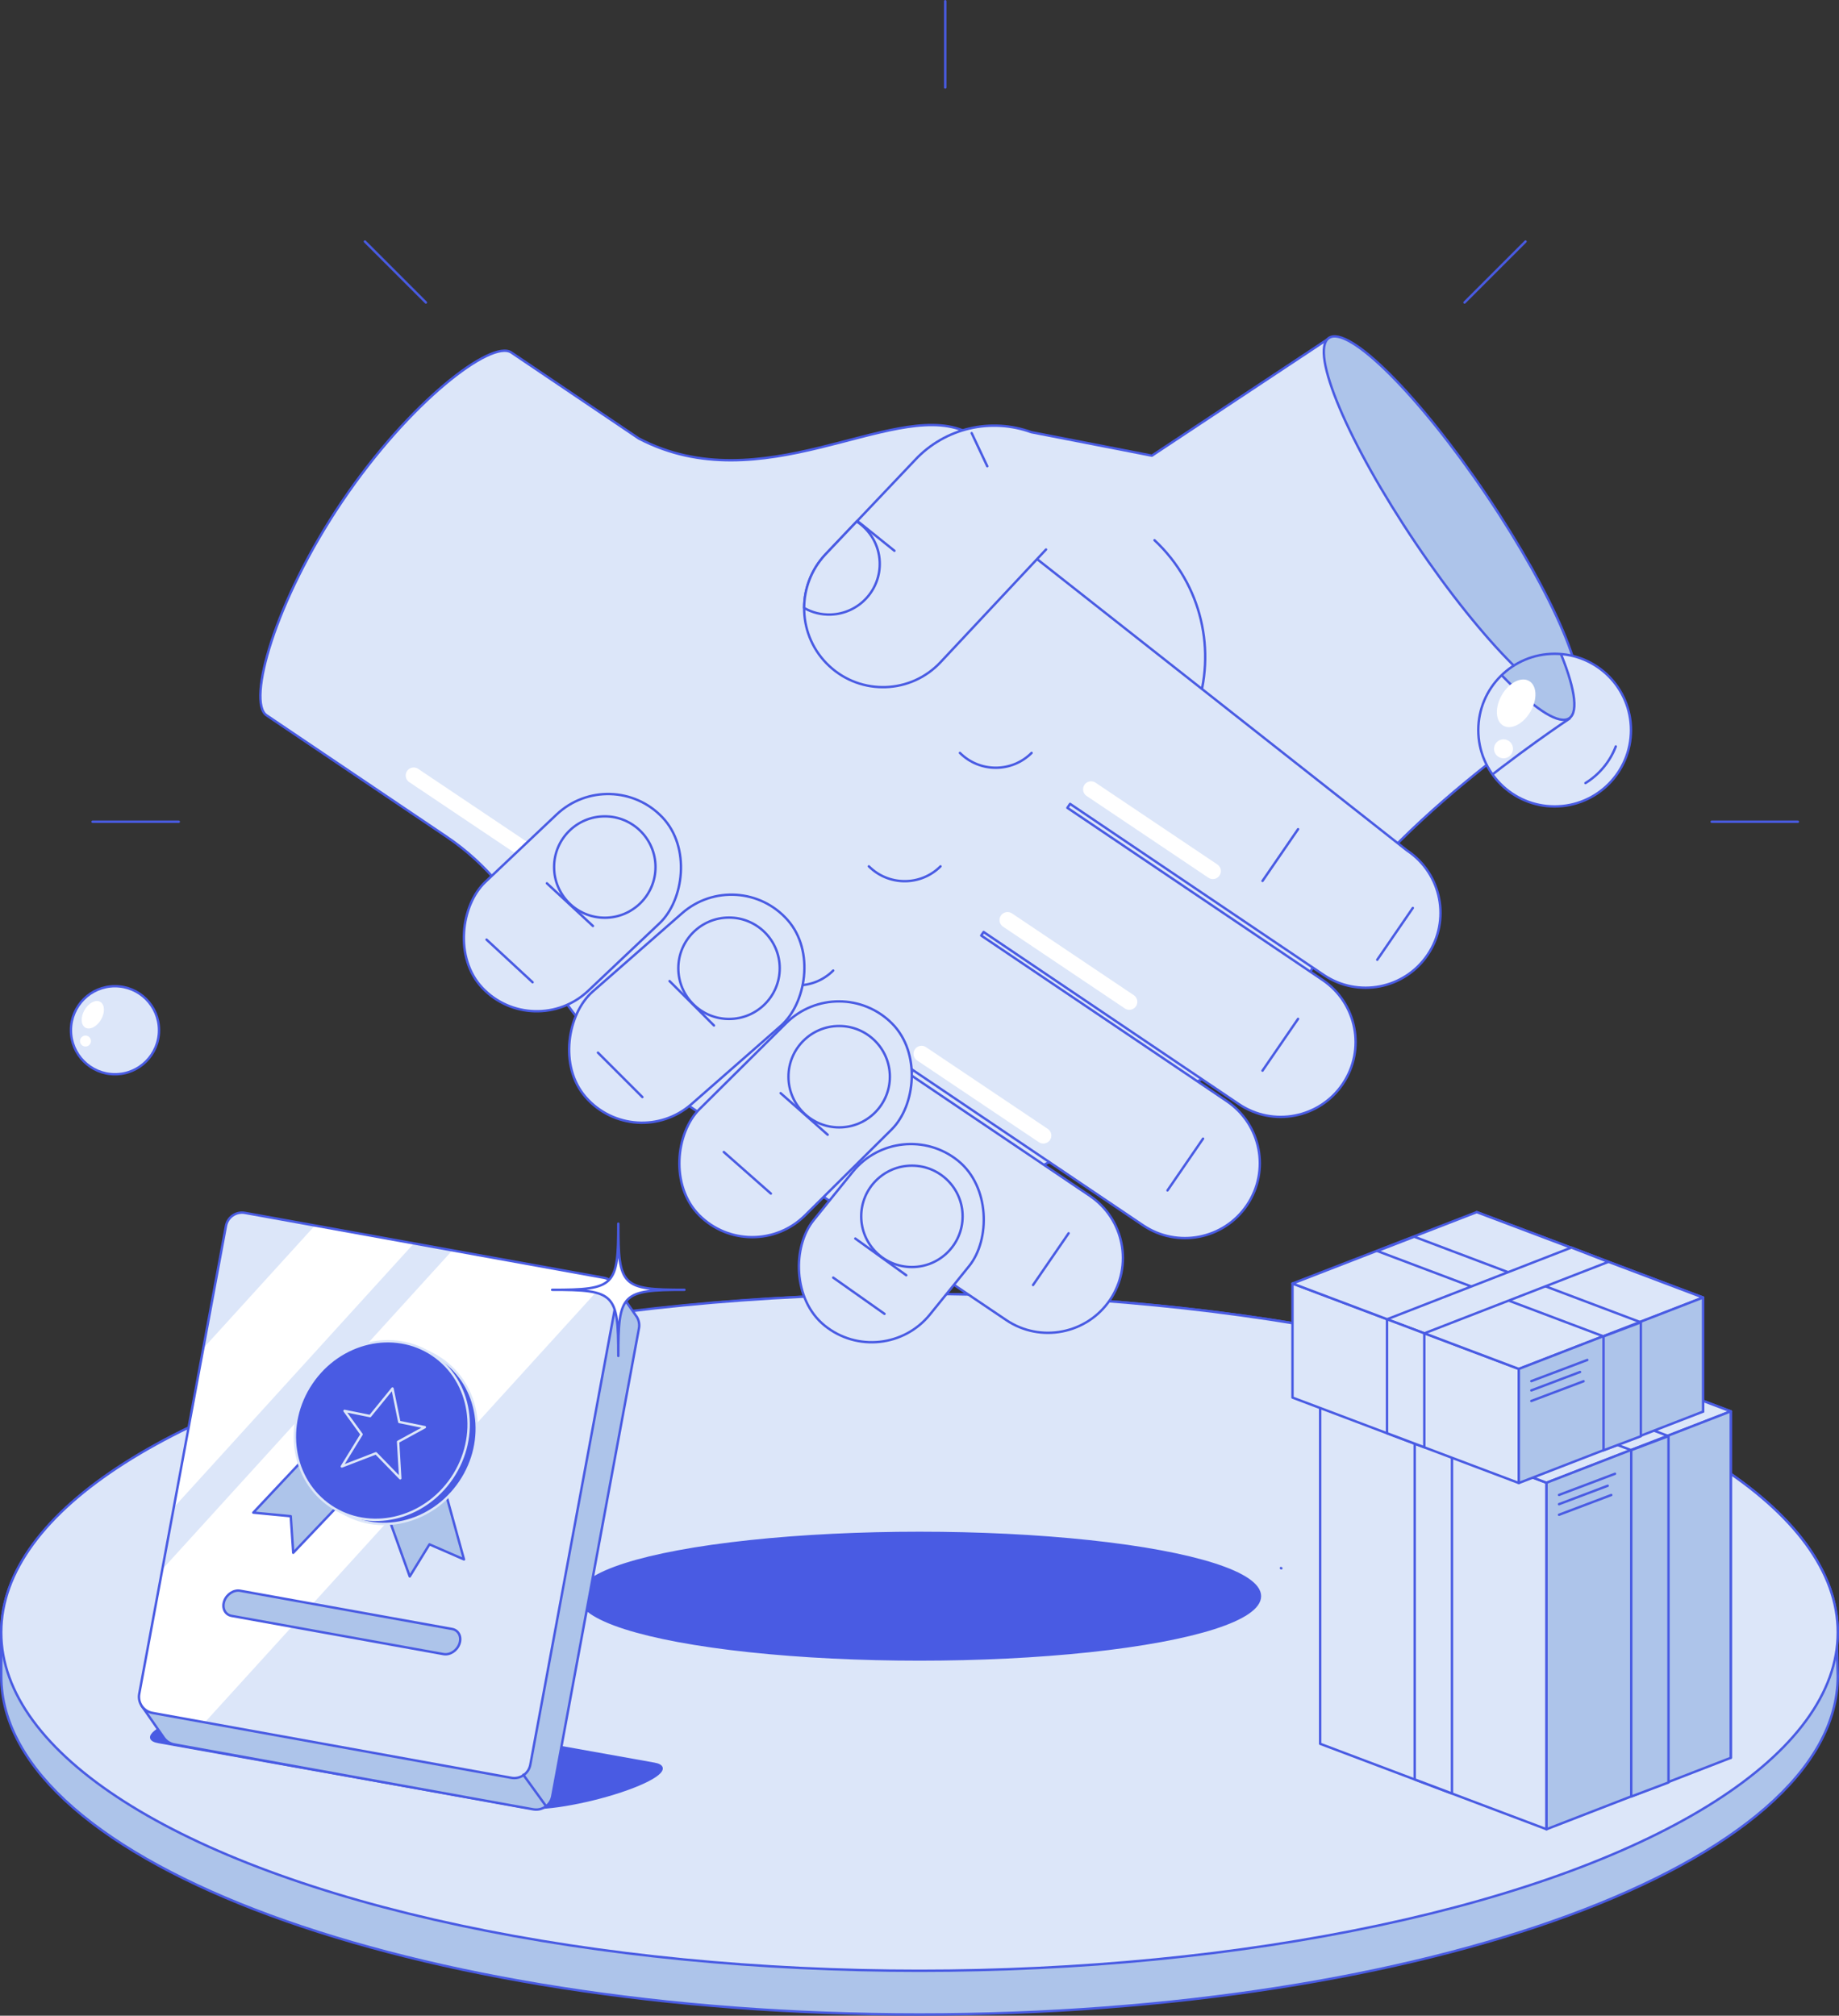
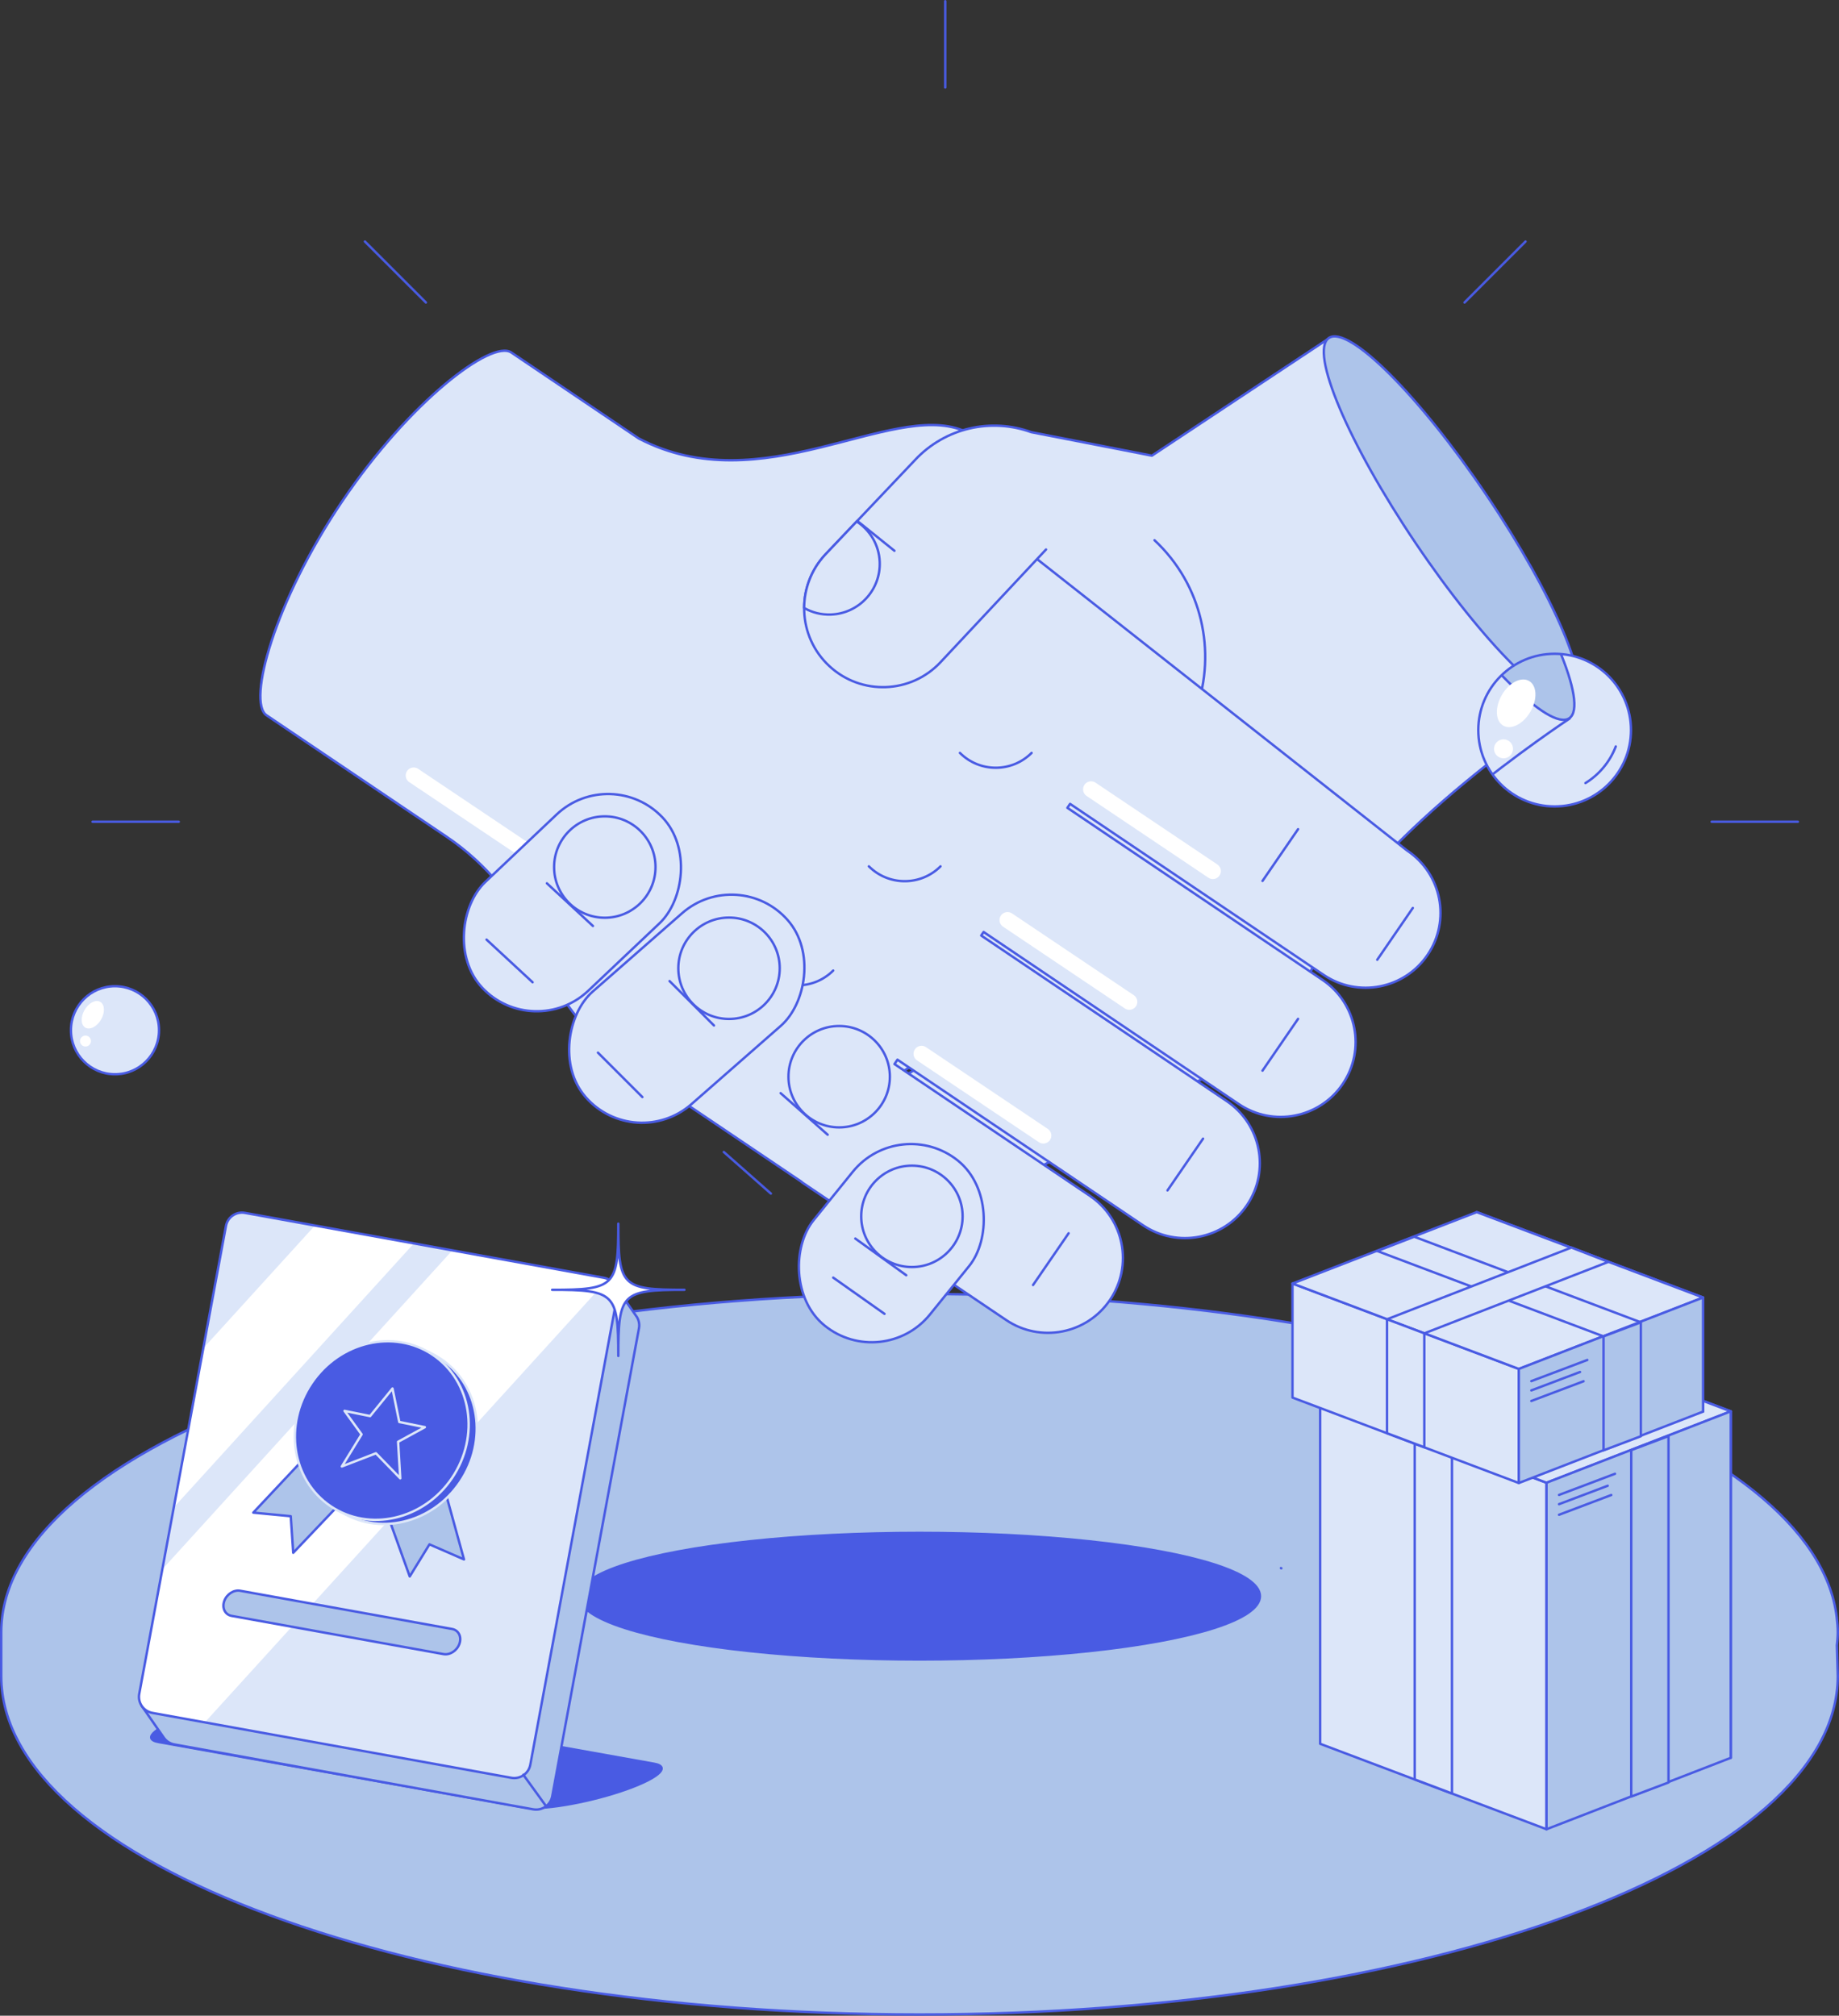
<svg xmlns="http://www.w3.org/2000/svg" id="Ebene_2" data-name="Ebene 2" viewBox="0 0 574.54 629.83">
  <rect x="0" y="0" width="574.54" height="629.83" fill="#333333" stroke="none" />
  <defs>
    <style> .cls-1 { clip-path: url(#clippath); } .cls-2, .cls-3, .cls-4 { fill: none; } .cls-2, .cls-3, .cls-4, .cls-5, .cls-6, .cls-7, .cls-8, .cls-9 { stroke-linecap: round; stroke-linejoin: round; } .cls-2, .cls-3, .cls-5, .cls-6, .cls-7, .cls-8, .cls-9 { stroke-width: .75px; } .cls-2, .cls-10, .cls-5, .cls-7, .cls-8, .cls-9 { stroke: #495be3; } .cls-3, .cls-6 { stroke: #dce6f9; } .cls-11, .cls-9 { fill: #fff; } .cls-12, .cls-7 { fill: #dce6f9; } .cls-4 { stroke: #fff; stroke-width: 5px; } .cls-13 { clip-path: url(#clippath-2); } .cls-10 { stroke-miterlimit: 10; } .cls-10, .cls-5, .cls-6 { fill: #495be3; } .cls-8 { fill: #adc4ea; } </style>
    <clipPath id="clippath">
      <circle class="cls-7" cx="485.7" cy="228.13" r="23.85" />
    </clipPath>
    <clipPath id="clippath-2">
      <path class="cls-7" d="m47.61,535.22l112.14,20.28c2.77.5,5.42-1.33,5.93-4.1l27.09-146.18c.52-2.78-1.33-5.45-4.11-5.96l-112.14-20.28c-2.77-.5-5.42,1.33-5.93,4.1l-27.09,146.18c-.52,2.78,1.33,5.45,4.11,5.96Z" />
    </clipPath>
  </defs>
  <g id="Ebene_2-2" data-name="Ebene 2">
    <g>
      <path class="cls-8" d="m574.16,510.06c0-1.54-.14-3.07-.32-4.6v-.02h0c-6.57-56.25-132.34-101.11-286.58-101.11S.38,451.66.38,510.06v13.66c0,58.4,128.45,105.74,286.89,105.74s286.89-47.34,286.89-105.74l-.28-9.59c.14-1.36.28-2.71.28-4.08Z" />
-       <ellipse class="cls-7" cx="287.27" cy="510.06" rx="286.89" ry="105.74" />
    </g>
    <line class="cls-2" x1="400.32" y1="490.03" x2="400.18" y2="489.97" />
    <g>
      <path class="cls-7" d="m415.24,105.69l-55.36,36.69-37.68-7.34s-47.88,28.74-43.47,33.96c-8.07,2.21-15.77,5.72-22.78,10.45l-38.02,26.31-.06-.08-45.26,29.58c-10.71,7.23-13.54,21.77-6.31,32.48h0c7.23,10.71,21.77,13.54,32.48,6.31l41.94-27.34.84,1.24-42.43,27.67c-10.71,7.23-13.54,21.77-6.31,32.48s21.77,13.54,32.48,6.31l42.43-27.67.75,1.11-39.43,25.65c-10.71,7.23-13.54,21.77-6.31,32.48,7.23,10.71,21.77,13.54,32.48,6.31l39.43-25.65.93,1.37-23.75,15.08c-10.71,7.23-13.54,21.77-6.31,32.48h0c7.23,10.71,21.77,13.54,32.48,6.31l26.55-16.96-.03-.05,59.23-32.17c12.51-8.44,22.28-20.35,28.11-34.28l1.39-3.32c13.58-33.33,78.5-76.05,78.5-76.05l-76.46-113.36Z" />
      <path class="cls-2" d="m360.69,168.8c14.91,13.92,19.37,34.84,13.05,52.94" />
      <path class="cls-7" d="m439.67,265.82l-124.9-98.39c-13.01-8.78.56-27.18-14.03-32.97-22.73-9.01-62.82,22.63-101.17,2.55l-39.83-26.87h0s0,0,0,0c-6.12-4.13-31.8,15.32-52.92,46.62-21.11,31.3-29.67,62.61-23.55,66.74,0,0,0,0,0,0h0s56.23,37.93,56.23,37.93c12.51,8.44,22.28,20.36,28.11,34.28l1.39,3.32c5.82,13.92,15.59,25.84,28.11,34.28l53.4,36.02-.03.05,63.85,43.07c10.71,7.23,25.25,4.4,32.48-6.31h0c7.23-10.71,4.4-25.25-6.31-32.48l-61.05-41.18.93-1.37,76.73,51.75c10.71,7.23,25.25,4.4,32.48-6.31,7.23-10.71,4.4-25.25-6.31-32.48l-76.73-51.75.75-1.11,79.73,53.78c10.71,7.23,25.25,4.4,32.48-6.31,7.23-10.71,4.4-25.25-6.31-32.48l-79.73-53.78.84-1.24,79.24,53.45c10.71,7.23,25.25,4.4,32.48-6.31h0c7.23-10.71,4.4-25.25-6.31-32.48Z" />
      <line class="cls-4" x1="129.25" y1="242.31" x2="167.3" y2="267.85" />
      <path class="cls-7" d="m260.31,303.26c-6.18,6.18-16.21,6.18-22.39,0" />
      <rect class="cls-7" x="155.43" y="243.31" width="46.79" height="77.48" rx="23.4" ry="23.4" transform="translate(96.94 605.81) rotate(-133.43)" />
      <rect class="cls-7" x="191.13" y="273.21" width="46.79" height="83.92" rx="23.4" ry="23.4" transform="translate(118.98 684.26) rotate(-131.24)" />
-       <rect class="cls-7" x="225.17" y="307.26" width="46.79" height="84.95" rx="23.4" ry="23.4" transform="translate(175.39 772.52) rotate(-134.78)" />
      <rect class="cls-7" x="255.07" y="355.32" width="46.79" height="66.26" rx="23.4" ry="23.4" transform="translate(250.67 865.58) rotate(-141.03)" />
      <path class="cls-7" d="m322.19,135.04c-12.39-4.51-26.83-1.51-36.37,8.75l-27.99,29.51c-9.27,9.96-8.71,25.55,1.25,34.81h0c9.96,9.27,25.55,8.71,34.81-1.25l32.91-35.16" />
      <ellipse class="cls-8" cx="453.4" cy="162.29" rx="13.37" ry="68.37" transform="translate(-13.24 281.28) rotate(-34)" />
      <path class="cls-7" d="m322.29,235.26c-6.18,6.18-16.21,6.18-22.39,0" />
      <path class="cls-7" d="m293.84,270.7c-6.18,6.18-16.21,6.18-22.39,0" />
      <line class="cls-2" x1="170.86" y1="276" x2="185.25" y2="289.34" />
      <line class="cls-2" x1="152" y1="293.59" x2="166.39" y2="306.92" />
      <circle class="cls-7" cx="227.76" cy="302.55" r="15.84" />
      <circle class="cls-7" cx="188.95" cy="270.92" r="15.84" />
      <line class="cls-2" x1="279.44" y1="172.1" x2="267.83" y2="162.76" />
      <path class="cls-7" d="m251.23,189.97c2.47,1.41,5.34,2.17,8.39,2.05,8.74-.33,15.55-7.69,15.22-16.43-.2-5.34-3.04-9.94-7.2-12.65l-9.82,10.35c-4.39,4.72-6.57,10.7-6.59,16.67Z" />
      <line class="cls-2" x1="209.18" y1="306.55" x2="223.06" y2="320.43" />
      <line class="cls-2" x1="186.81" y1="328.92" x2="200.69" y2="342.79" />
      <line class="cls-2" x1="441.39" y1="283.71" x2="430.28" y2="299.89" />
      <line class="cls-2" x1="405.54" y1="259.09" x2="394.43" y2="275.26" />
      <line class="cls-2" x1="405.54" y1="318.36" x2="394.43" y2="334.54" />
      <line class="cls-2" x1="375.86" y1="355.79" x2="364.75" y2="371.96" />
-       <line class="cls-2" x1="303.57" y1="135.33" x2="308.44" y2="145.68" />
      <line class="cls-2" x1="333.86" y1="385.35" x2="322.75" y2="401.52" />
      <circle class="cls-7" cx="262.17" cy="336.43" r="15.84" />
      <line class="cls-2" x1="243.88" y1="341.57" x2="258.58" y2="354.56" />
      <circle class="cls-7" cx="284.9" cy="380.06" r="15.84" />
      <line class="cls-2" x1="267.21" y1="387" x2="283.13" y2="398.47" />
      <line class="cls-2" x1="226.13" y1="359.96" x2="240.84" y2="372.95" />
      <line class="cls-2" x1="260.31" y1="399.21" x2="276.34" y2="410.53" />
      <line class="cls-4" x1="314.77" y1="287.48" x2="352.82" y2="313.03" />
      <line class="cls-4" x1="287.91" y1="329.27" x2="325.96" y2="354.82" />
      <line class="cls-4" x1="340.87" y1="246.63" x2="378.92" y2="272.18" />
    </g>
    <g>
      <g>
        <circle class="cls-12" cx="485.7" cy="228.13" r="23.85" />
        <g class="cls-1">
          <g>
            <path class="cls-7" d="m413.87,111.16l-55.36,36.69-37.68-7.34s-47.88,28.74-43.47,33.96c-8.07,2.21-15.77,5.72-22.78,10.45l-38.02,26.31-.06-.08-45.26,29.58c-10.71,7.23-13.54,21.77-6.31,32.48h0c7.23,10.71,21.77,13.54,32.48,6.31l41.94-27.34.84,1.24-42.43,27.67c-10.71,7.23-13.54,21.77-6.31,32.48,7.23,10.71,21.77,13.54,32.48,6.31l42.43-27.67.75,1.11-39.43,25.65c-10.71,7.23-13.54,21.77-6.31,32.48s21.77,13.54,32.48,6.31l39.43-25.65.93,1.37-23.75,15.08c-10.71,7.23-13.54,21.77-6.31,32.48h0c7.23,10.71,21.77,13.54,32.48,6.31l26.55-16.96-.03-.05,59.23-32.17c12.51-8.44,22.28-20.35,28.11-34.28l1.39-3.32c13.58-33.33,78.5-76.05,78.5-76.05l-76.46-113.36Z" />
            <path class="cls-2" d="m358.22,167.44c18.2,17,23.65,42.54,15.93,64.63" />
            <path class="cls-7" d="m438.31,271.28l-124.9-98.39c-13.01-8.78.56-27.18-14.03-32.97-22.73-9.01-62.82,22.63-101.17,2.55l-39.83-26.87h0s0,0,0,0c-6.12-4.13-31.8,15.32-52.92,46.62-21.11,31.3-29.67,62.61-23.55,66.74,0,0,0,0,0,0h0s56.23,37.93,56.23,37.93c12.51,8.44,22.28,20.36,28.11,34.28l1.39,3.32c5.82,13.92,15.59,25.84,28.11,34.28l53.4,36.02-.03.05,63.85,43.07c10.71,7.23,25.25,4.4,32.48-6.31h0c7.23-10.71,4.4-25.25-6.31-32.48l-61.05-41.18.93-1.37,76.73,51.75c10.71,7.23,25.25,4.4,32.48-6.31,7.23-10.71,4.4-25.25-6.31-32.48l-76.73-51.75.75-1.11,79.73,53.78c10.71,7.23,25.25,4.4,32.48-6.31,7.23-10.71,4.4-25.25-6.31-32.48l-79.73-53.78.84-1.24,79.24,53.45c10.71,7.23,25.25,4.4,32.48-6.31h0c7.23-10.71,4.4-25.25-6.31-32.48Z" />
            <line class="cls-4" x1="127.88" y1="247.77" x2="165.94" y2="273.32" />
            <path class="cls-7" d="m258.95,308.73c-6.18,6.18-16.21,6.18-22.39,0" />
            <rect class="cls-7" x="154.06" y="248.77" width="46.79" height="77.48" rx="23.4" ry="23.4" transform="translate(90.67 614.04) rotate(-133.43)" />
            <rect class="cls-7" x="189.77" y="278.68" width="46.79" height="83.92" rx="23.4" ry="23.4" transform="translate(112.61 692.3) rotate(-131.24)" />
            <rect class="cls-7" x="223.81" y="312.72" width="46.79" height="84.95" rx="23.4" ry="23.4" transform="translate(169.19 780.86) rotate(-134.78)" />
            <rect class="cls-7" x="253.7" y="360.78" width="46.79" height="66.26" rx="23.4" ry="23.4" transform="translate(244.82 874.44) rotate(-141.03)" />
            <path class="cls-7" d="m320.83,140.5c-12.39-4.51-26.83-1.51-36.37,8.75l-27.99,29.51c-9.27,9.96-8.71,25.55,1.25,34.81h0c9.96,9.27,25.55,8.71,34.81-1.25l32.91-35.16" />
            <ellipse class="cls-8" cx="452.04" cy="167.75" rx="13.37" ry="68.37" transform="translate(-16.52 281.45) rotate(-34)" />
            <path class="cls-7" d="m320.93,240.72c-6.18,6.18-16.21,6.18-22.39,0" />
            <path class="cls-7" d="m292.48,276.16c-6.18,6.18-16.21,6.18-22.39,0" />
            <line class="cls-2" x1="169.5" y1="281.47" x2="183.89" y2="294.8" />
            <line class="cls-2" x1="150.64" y1="299.05" x2="165.03" y2="312.39" />
            <circle class="cls-7" cx="226.4" cy="308.01" r="15.84" />
            <circle class="cls-7" cx="187.59" cy="276.38" r="15.84" />
            <line class="cls-2" x1="278.08" y1="177.57" x2="266.46" y2="168.22" />
            <path class="cls-7" d="m249.87,195.43c2.47,1.41,5.34,2.17,8.39,2.05,8.74-.33,15.55-7.69,15.22-16.43-.2-5.34-3.04-9.94-7.2-12.65l-9.82,10.35c-4.39,4.72-6.57,10.7-6.59,16.67Z" />
            <line class="cls-2" x1="207.82" y1="312.01" x2="221.69" y2="325.89" />
            <line class="cls-2" x1="185.45" y1="334.38" x2="199.33" y2="348.26" />
            <line class="cls-2" x1="440.03" y1="289.18" x2="428.92" y2="305.35" />
            <line class="cls-2" x1="404.17" y1="264.55" x2="393.06" y2="280.72" />
            <line class="cls-2" x1="404.17" y1="323.82" x2="393.06" y2="340" />
            <line class="cls-2" x1="374.5" y1="361.25" x2="363.39" y2="377.43" />
            <line class="cls-2" x1="302.21" y1="140.79" x2="307.08" y2="151.15" />
            <line class="cls-2" x1="332.5" y1="390.81" x2="321.39" y2="406.99" />
            <circle class="cls-7" cx="260.81" cy="341.89" r="15.84" />
            <line class="cls-2" x1="242.51" y1="347.03" x2="257.22" y2="360.03" />
            <circle class="cls-7" cx="283.54" cy="385.52" r="15.84" />
            <line class="cls-2" x1="265.85" y1="392.46" x2="281.77" y2="403.93" />
            <line class="cls-2" x1="224.77" y1="365.42" x2="239.47" y2="378.41" />
            <line class="cls-2" x1="258.95" y1="404.67" x2="274.98" y2="415.99" />
            <line class="cls-4" x1="313.41" y1="292.95" x2="351.46" y2="318.49" />
            <line class="cls-4" x1="286.54" y1="334.73" x2="324.6" y2="360.28" />
            <line class="cls-4" x1="339.5" y1="252.09" x2="377.56" y2="277.64" />
          </g>
        </g>
        <circle class="cls-2" cx="485.7" cy="228.13" r="23.85" />
      </g>
      <ellipse class="cls-11" cx="473.68" cy="219.75" rx="8.06" ry="5.17" transform="translate(46.53 520.1) rotate(-60)" />
      <circle class="cls-11" cx="469.73" cy="233.98" r="2.97" />
      <path class="cls-2" d="m495.33,244.68c4.29-2.64,7.65-6.66,9.47-11.44" />
    </g>
    <ellipse class="cls-10" cx="287.27" cy="498.75" rx="106.23" ry="19.65" />
    <g>
      <polygon class="cls-7" points="540.72 549.26 470 476.34 470 414.29 540.72 440.99 540.72 549.26" />
      <polygon class="cls-7" points="483.16 571.57 412.44 544.87 412.44 436.6 483.16 463.3 483.16 571.57" />
      <polygon class="cls-7" points="412.44 436.6 470 414.29 540.72 440.99 483.16 463.3 412.44 436.6" />
-       <polygon class="cls-7" points="438.94 426.45 450.48 421.98 521.27 448.73 509.63 453.12 438.94 426.45" />
      <polygon class="cls-7" points="511.13 429.84 499.59 425.36 441.99 447.78 453.64 452.17 511.13 429.84" />
      <polygon class="cls-8" points="483.16 571.57 483.16 463.3 540.72 440.99 540.72 549.26 483.16 571.57" />
      <polygon class="cls-7" points="453.63 560.4 441.98 556 441.98 447.77 453.63 452.17 453.63 560.4" />
      <polygon class="cls-8" points="509.63 561.35 521.27 556.96 521.27 448.73 509.63 453.12 509.63 561.35" />
      <g>
        <line class="cls-2" x1="487.07" y1="467.11" x2="504.56" y2="460.5" />
        <line class="cls-2" x1="487.07" y1="470" x2="502.28" y2="464.25" />
        <line class="cls-2" x1="487.07" y1="473.31" x2="503.39" y2="467.14" />
      </g>
    </g>
    <g>
      <polygon class="cls-7" points="532.07 441.08 461.36 440.78 461.36 378.74 532.07 405.43 532.07 441.08" />
      <polygon class="cls-7" points="474.51 463.39 403.8 436.69 403.8 401.05 474.51 427.74 474.51 463.39" />
      <polygon class="cls-7" points="403.8 401.05 461.36 378.74 532.07 405.43 474.51 427.74 403.8 401.05" />
      <polygon class="cls-7" points="430.29 390.9 441.83 386.43 512.63 413.18 500.98 417.57 430.29 390.9" />
      <polygon class="cls-7" points="502.49 394.29 490.94 389.81 433.34 412.22 444.99 416.62 502.49 394.29" />
      <polygon class="cls-8" points="474.51 463.39 474.51 427.74 532.07 405.43 532.07 441.08 474.51 463.39" />
      <polygon class="cls-7" points="444.98 452.22 433.33 447.82 433.33 412.22 444.98 416.61 444.98 452.22" />
      <polygon class="cls-8" points="500.98 453.17 512.63 448.78 512.63 413.18 500.98 417.57 500.98 453.17" />
      <g>
        <line class="cls-2" x1="478.42" y1="431.55" x2="495.91" y2="424.94" />
        <line class="cls-2" x1="478.42" y1="434.45" x2="493.63" y2="428.7" />
        <line class="cls-2" x1="478.42" y1="437.75" x2="494.74" y2="431.59" />
      </g>
    </g>
    <g>
      <g>
        <circle class="cls-12" cx="35.92" cy="321.91" r="13.76" />
        <circle class="cls-2" cx="35.92" cy="321.91" r="13.76" />
      </g>
      <ellipse class="cls-11" cx="28.99" cy="317.08" rx="4.65" ry="2.98" transform="translate(-260.1 183.64) rotate(-60)" />
      <circle class="cls-11" cx="26.71" cy="325.29" r="1.71" />
    </g>
    <line class="cls-2" x1="295.31" y1=".38" x2="295.31" y2="27.31" />
    <line class="cls-2" x1="561.69" y1="256.76" x2="534.76" y2="256.76" />
    <line class="cls-2" x1="55.85" y1="256.76" x2="28.92" y2="256.76" />
    <line class="cls-2" x1="133.06" y1="94.52" x2="114.01" y2="75.47" />
    <line class="cls-2" x1="457.55" y1="94.52" x2="476.6" y2="75.47" />
    <line class="cls-2" x1="231.42" y1="492.52" x2="231.04" y2="492.37" />
    <g>
      <path class="cls-5" d="m163.52,564.71l-113.97-20.39c-5.51-.99-.82-4.82,10.46-8.58h0c11.29-3.75,24.9-5.99,30.41-5.01l113.97,20.39c5.51.99.82,4.82-10.46,8.58h0c-11.29,3.75-24.9,5.99-30.41,5.01Z" />
      <g>
        <path class="cls-8" d="m51.2,542.98s-.02-.03-.04-.05l-6.84-9.84,6.92,1.23,26.2-141.39c.51-2.77,3.16-4.6,5.93-4.1l107.47,19.44,1.23-6.68,6.53,9.39c.13.16.24.33.35.5l.03.04h0c.61,1.03.88,2.28.64,3.55l-27.09,146.18c-.22,1.2-.85,2.23-1.71,2.96l-.09.07c-1.12.91-2.61,1.34-4.13,1.07l-112.14-20.28c-1.36-.25-2.49-1.01-3.24-2.05h0s-.03-.04-.03-.04Z" />
        <g>
          <path class="cls-12" d="m47.61,535.22l112.14,20.28c2.77.5,5.42-1.33,5.93-4.1l27.09-146.18c.52-2.78-1.33-5.45-4.11-5.96l-112.14-20.28c-2.77-.5-5.42,1.33-5.93,4.1l-27.09,146.18c-.52,2.78,1.33,5.45,4.11,5.96Z" />
          <g class="cls-13">
            <rect class="cls-11" x="71.4" y="297.81" width="26.64" height="240.03" transform="translate(-133.72 783.92) rotate(-137.72)" />
            <rect class="cls-11" x="91.12" y="334.06" width="42.01" height="240.03" transform="translate(-110.43 865.45) rotate(-137.72)" />
          </g>
          <path class="cls-2" d="m47.61,535.22l112.14,20.28c2.77.5,5.42-1.33,5.93-4.1l27.09-146.18c.52-2.78-1.33-5.45-4.11-5.96l-112.14-20.28c-2.77-.5-5.42,1.33-5.93,4.1l-27.09,146.18c-.52,2.78,1.33,5.45,4.11,5.96Z" />
        </g>
        <g>
          <polyline class="cls-8" points="138.8 464.93 144.96 487.26 134.17 482.56 128.01 492.58 121.53 474.56" />
          <polyline class="cls-8" points="93.46 457.39 79.13 472.64 90.84 473.76 91.61 485.19 104.66 471.47" />
          <ellipse class="cls-6" cx="121.81" cy="448.25" rx="28.53" ry="26.49" transform="translate(-317.72 297.99) rotate(-55.92)" />
          <ellipse class="cls-6" cx="119.27" cy="446.97" rx="28.53" ry="26.49" transform="translate(-317.77 295.32) rotate(-55.92)" />
          <polygon class="cls-3" points="122.62 433.87 115.63 442.47 107.64 440.85 112.96 448.19 106.8 458.21 117.45 454.1 125.05 461.92 124.37 450.51 132.73 445.94 124.75 444.32 122.62 433.87" />
        </g>
        <line class="cls-2" x1="163.5" y1="554.55" x2="170.7" y2="564.49" />
        <path class="cls-8" d="m72.35,504.9l66.22,11.95c2.01.36,4.24-1.1,4.98-3.27h0c.74-2.17-.29-4.22-2.3-4.58l-66.22-11.95c-2.01-.36-4.24,1.1-4.98,3.27h0c-.74,2.17.29,4.22,2.3,4.58Z" />
      </g>
    </g>
    <path class="cls-9" d="m213.83,403.02c-19.58,0-20.66,1.09-20.66,20.66,0-19.58-1.09-20.66-20.67-20.66,19.59,0,20.67-1.09,20.67-20.67,0,19.59,1.09,20.67,20.66,20.67Z" />
  </g>
</svg>